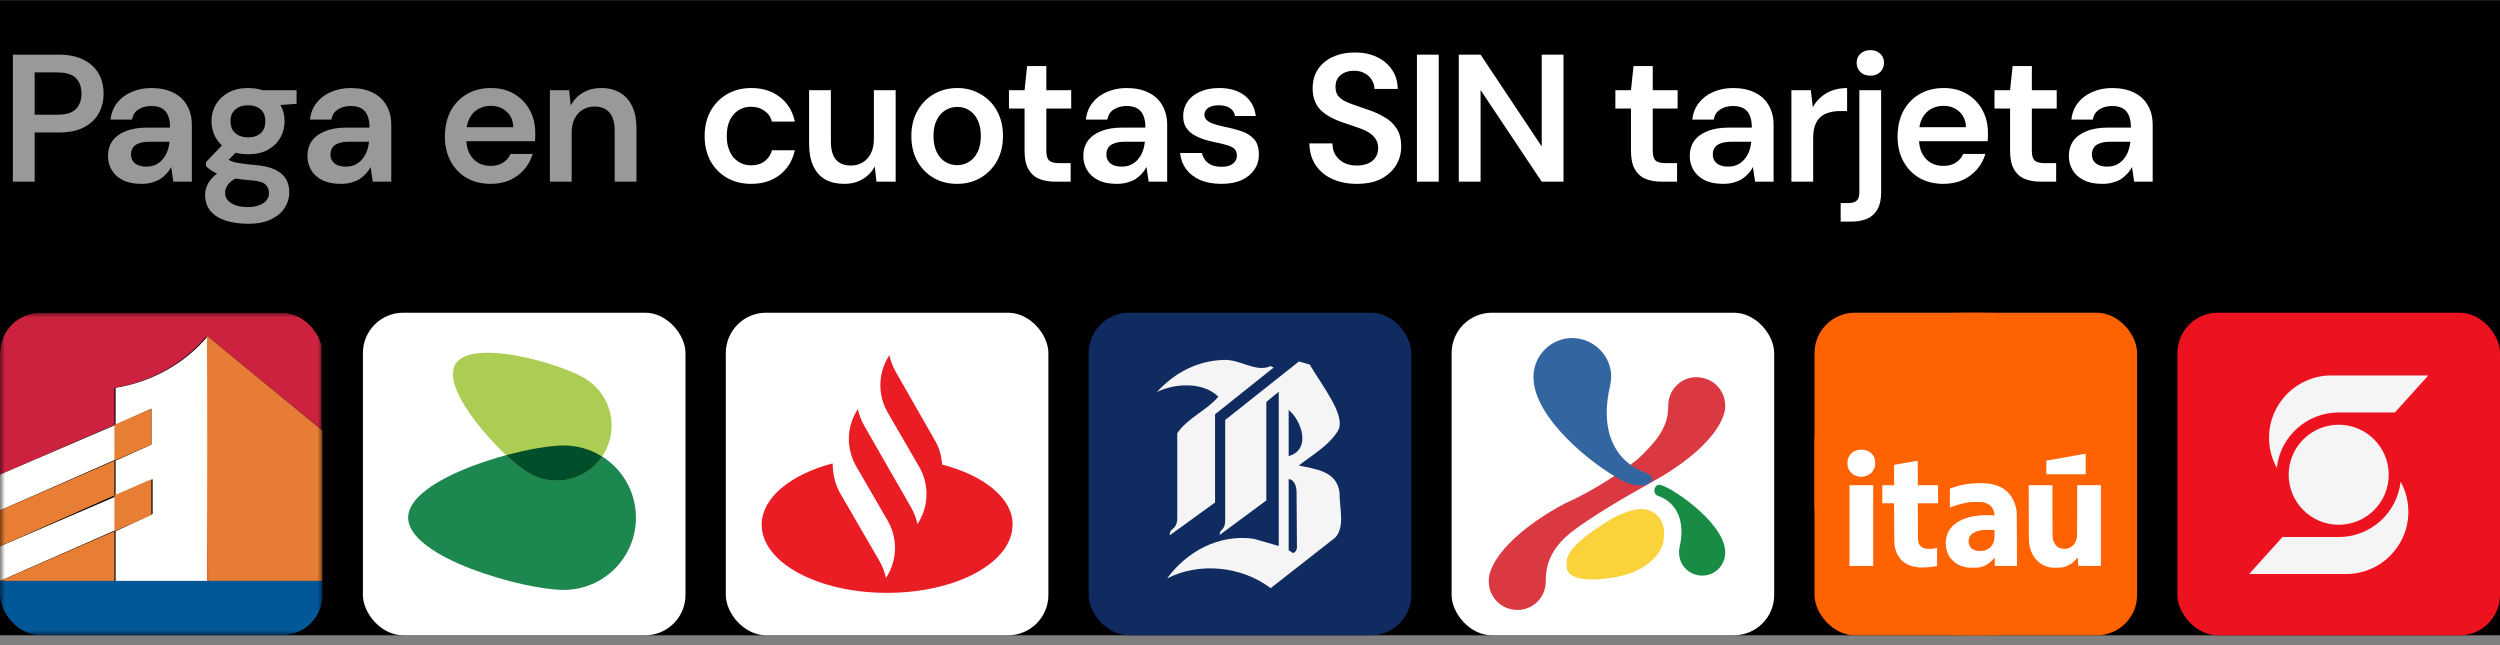
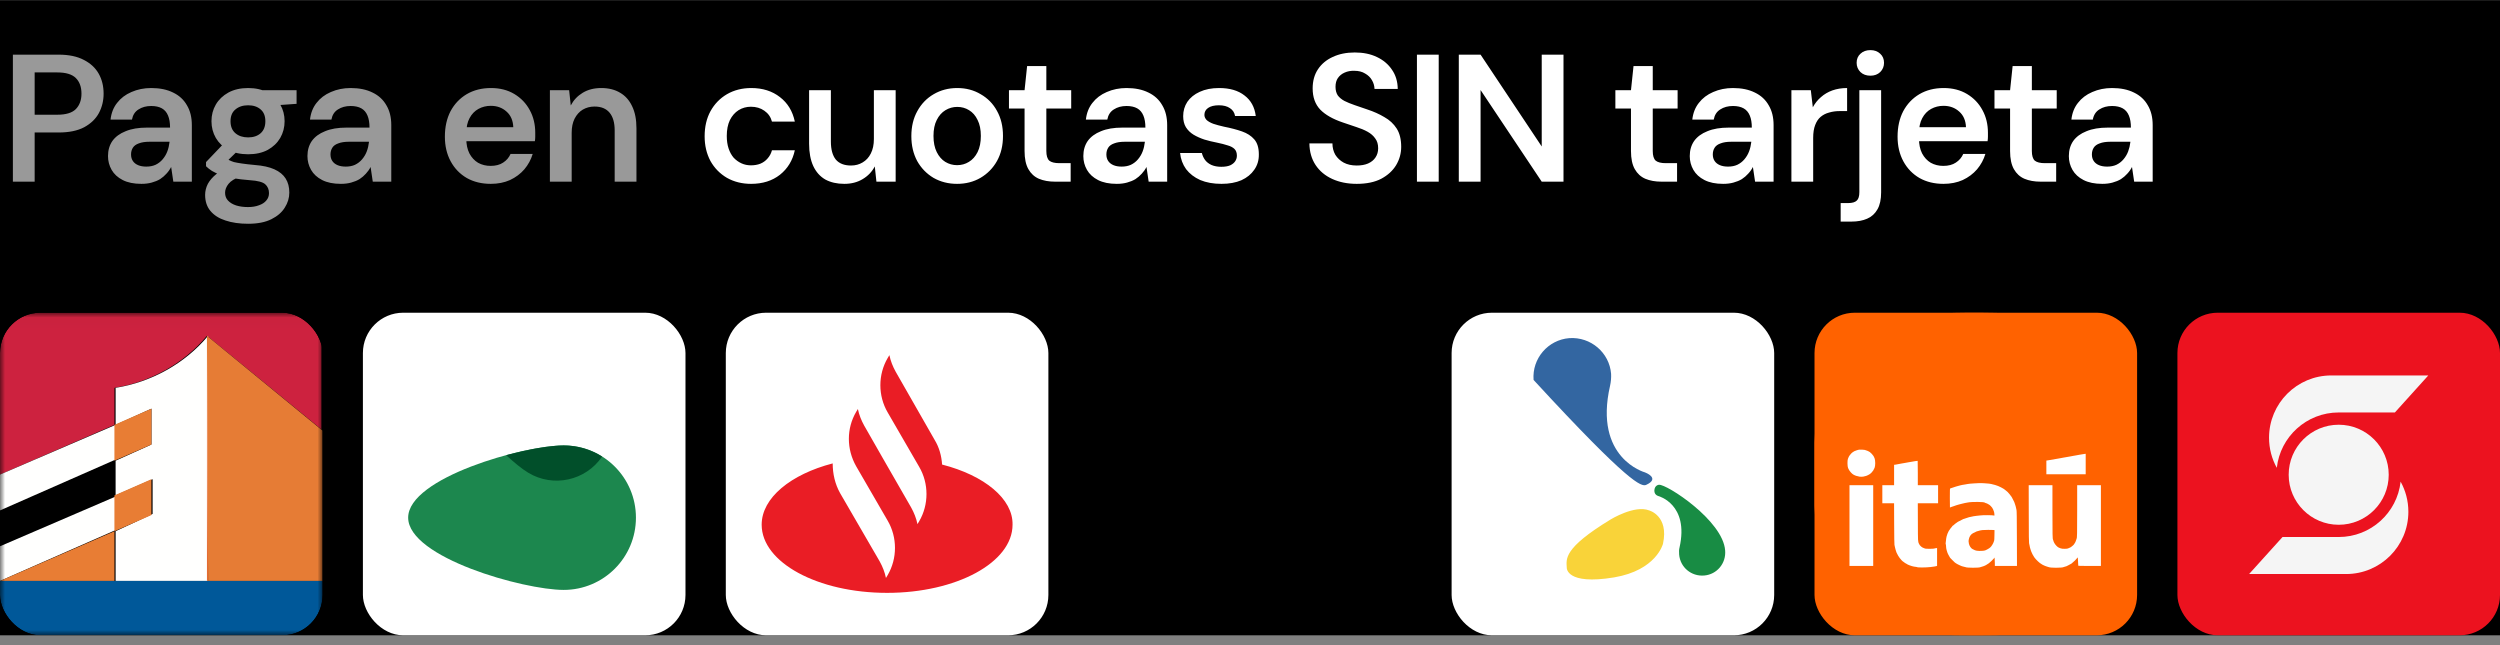
<svg xmlns="http://www.w3.org/2000/svg" width="248" height="64" viewBox="0 0 248 64" fill="none">
  <rect x="0" y="0" width="248" height="64" fill="#808080" stroke="none" />
  <rect width="248" height="63" transform="translate(0 0.021)" fill="black" />
  <path opacity="0.6" d="M1.278 18.021V5.421H5.814C6.822 5.421 7.656 5.595 8.316 5.943C8.976 6.279 9.468 6.735 9.792 7.311C10.116 7.887 10.278 8.547 10.278 9.291C10.278 9.987 10.122 10.63 9.81 11.217C9.498 11.793 9.012 12.261 8.352 12.621C7.692 12.97 6.846 13.143 5.814 13.143H3.438V18.021H1.278ZM3.438 11.38H5.688C6.54 11.38 7.152 11.194 7.524 10.822C7.896 10.438 8.082 9.927 8.082 9.291C8.082 8.631 7.896 8.115 7.524 7.743C7.152 7.371 6.54 7.185 5.688 7.185H3.438V11.38ZM14.026 18.238C13.282 18.238 12.664 18.111 12.172 17.86C11.68 17.608 11.314 17.271 11.074 16.852C10.834 16.431 10.714 15.976 10.714 15.483C10.714 14.908 10.858 14.409 11.146 13.989C11.446 13.569 11.884 13.245 12.46 13.018C13.036 12.777 13.744 12.658 14.584 12.658H16.87C16.87 12.178 16.804 11.781 16.672 11.47C16.54 11.146 16.336 10.905 16.06 10.749C15.784 10.594 15.43 10.515 14.998 10.515C14.506 10.515 14.086 10.63 13.738 10.857C13.39 11.073 13.174 11.409 13.09 11.866H10.966C11.038 11.217 11.254 10.665 11.614 10.21C11.974 9.741 12.448 9.381 13.036 9.129C13.636 8.865 14.29 8.733 14.998 8.733C15.85 8.733 16.576 8.883 17.176 9.183C17.776 9.471 18.232 9.891 18.544 10.444C18.868 10.983 19.03 11.637 19.03 12.405V18.021H17.194L16.978 16.564C16.858 16.803 16.702 17.026 16.51 17.23C16.33 17.433 16.12 17.613 15.88 17.77C15.64 17.913 15.364 18.027 15.052 18.111C14.752 18.195 14.41 18.238 14.026 18.238ZM14.512 16.527C14.86 16.527 15.166 16.468 15.43 16.348C15.706 16.215 15.94 16.035 16.132 15.807C16.336 15.568 16.492 15.303 16.6 15.015C16.708 14.727 16.78 14.421 16.816 14.098V14.062H14.818C14.398 14.062 14.05 14.116 13.774 14.223C13.498 14.319 13.3 14.463 13.18 14.655C13.06 14.848 13 15.069 13 15.322C13 15.573 13.06 15.79 13.18 15.97C13.3 16.149 13.474 16.288 13.702 16.384C13.93 16.48 14.2 16.527 14.512 16.527ZM24.614 22.198C23.762 22.198 23.012 22.09 22.364 21.873C21.728 21.669 21.23 21.352 20.87 20.919C20.522 20.5 20.348 19.971 20.348 19.335C20.348 18.963 20.438 18.598 20.618 18.238C20.81 17.89 21.092 17.566 21.464 17.265C21.848 16.953 22.334 16.683 22.922 16.456L23.876 17.5C23.3 17.703 22.898 17.95 22.67 18.238C22.442 18.526 22.328 18.82 22.328 19.119C22.328 19.431 22.424 19.689 22.616 19.893C22.82 20.11 23.09 20.271 23.426 20.38C23.774 20.488 24.164 20.541 24.596 20.541C25.016 20.541 25.382 20.482 25.694 20.361C26.006 20.253 26.246 20.098 26.414 19.893C26.594 19.689 26.684 19.444 26.684 19.155C26.684 18.796 26.558 18.502 26.306 18.273C26.054 18.058 25.556 17.925 24.812 17.878C24.176 17.829 23.618 17.764 23.138 17.68C22.658 17.584 22.244 17.476 21.896 17.355C21.56 17.235 21.272 17.104 21.032 16.959C20.792 16.803 20.594 16.648 20.438 16.491V16.078L22.328 14.098L23.93 14.62L21.806 16.689L22.364 15.646C22.484 15.729 22.604 15.807 22.724 15.88C22.856 15.951 23.018 16.017 23.21 16.078C23.414 16.125 23.678 16.174 24.002 16.221C24.326 16.27 24.746 16.317 25.262 16.366C26.066 16.425 26.72 16.57 27.224 16.797C27.728 17.026 28.1 17.331 28.34 17.715C28.58 18.099 28.7 18.561 28.7 19.102C28.7 19.63 28.55 20.128 28.25 20.596C27.962 21.064 27.518 21.448 26.918 21.747C26.318 22.047 25.55 22.198 24.614 22.198ZM24.614 15.303C23.858 15.303 23.204 15.159 22.652 14.871C22.112 14.572 21.698 14.175 21.41 13.684C21.122 13.18 20.978 12.627 20.978 12.027C20.978 11.415 21.122 10.864 21.41 10.371C21.698 9.879 22.112 9.483 22.652 9.183C23.204 8.883 23.858 8.733 24.614 8.733C25.37 8.733 26.018 8.883 26.558 9.183C27.098 9.483 27.512 9.879 27.8 10.371C28.088 10.864 28.232 11.415 28.232 12.027C28.232 12.627 28.088 13.18 27.8 13.684C27.512 14.175 27.098 14.572 26.558 14.871C26.018 15.159 25.37 15.303 24.614 15.303ZM24.614 13.63C25.13 13.63 25.544 13.492 25.856 13.216C26.168 12.94 26.324 12.543 26.324 12.027C26.324 11.511 26.168 11.121 25.856 10.857C25.544 10.582 25.13 10.444 24.614 10.444C24.098 10.444 23.678 10.582 23.354 10.857C23.03 11.121 22.868 11.511 22.868 12.027C22.868 12.543 23.03 12.94 23.354 13.216C23.678 13.492 24.098 13.63 24.614 13.63ZM26.108 10.534L25.694 8.949H29.42V10.3L26.108 10.534ZM33.811 18.238C33.067 18.238 32.449 18.111 31.957 17.86C31.465 17.608 31.099 17.271 30.859 16.852C30.619 16.431 30.499 15.976 30.499 15.483C30.499 14.908 30.643 14.409 30.931 13.989C31.231 13.569 31.669 13.245 32.245 13.018C32.821 12.777 33.529 12.658 34.369 12.658H36.655C36.655 12.178 36.589 11.781 36.457 11.47C36.325 11.146 36.121 10.905 35.845 10.749C35.569 10.594 35.215 10.515 34.783 10.515C34.291 10.515 33.871 10.63 33.523 10.857C33.175 11.073 32.959 11.409 32.875 11.866H30.751C30.823 11.217 31.039 10.665 31.399 10.21C31.759 9.741 32.233 9.381 32.821 9.129C33.421 8.865 34.075 8.733 34.783 8.733C35.635 8.733 36.361 8.883 36.961 9.183C37.561 9.471 38.017 9.891 38.329 10.444C38.653 10.983 38.815 11.637 38.815 12.405V18.021H36.979L36.763 16.564C36.643 16.803 36.487 17.026 36.295 17.23C36.115 17.433 35.905 17.613 35.665 17.77C35.425 17.913 35.149 18.027 34.837 18.111C34.537 18.195 34.195 18.238 33.811 18.238ZM34.297 16.527C34.645 16.527 34.951 16.468 35.215 16.348C35.491 16.215 35.725 16.035 35.917 15.807C36.121 15.568 36.277 15.303 36.385 15.015C36.493 14.727 36.565 14.421 36.601 14.098V14.062H34.603C34.183 14.062 33.835 14.116 33.559 14.223C33.283 14.319 33.085 14.463 32.965 14.655C32.845 14.848 32.785 15.069 32.785 15.322C32.785 15.573 32.845 15.79 32.965 15.97C33.085 16.149 33.259 16.288 33.487 16.384C33.715 16.48 33.985 16.527 34.297 16.527ZM48.686 18.238C47.786 18.238 46.994 18.046 46.31 17.662C45.626 17.265 45.092 16.713 44.708 16.006C44.324 15.297 44.132 14.482 44.132 13.557C44.132 12.598 44.318 11.758 44.69 11.037C45.074 10.318 45.608 9.753 46.292 9.345C46.988 8.937 47.792 8.733 48.704 8.733C49.592 8.733 50.366 8.931 51.026 9.327C51.686 9.723 52.196 10.258 52.556 10.93C52.916 11.589 53.096 12.334 53.096 13.162C53.096 13.281 53.096 13.414 53.096 13.557C53.096 13.701 53.084 13.851 53.06 14.008H45.68V12.621H50.918C50.894 11.961 50.672 11.445 50.252 11.073C49.832 10.69 49.31 10.498 48.686 10.498C48.242 10.498 47.834 10.6 47.462 10.803C47.09 11.008 46.796 11.313 46.58 11.722C46.364 12.117 46.256 12.621 46.256 13.233V13.755C46.256 14.319 46.358 14.806 46.562 15.213C46.778 15.621 47.066 15.934 47.426 16.149C47.798 16.354 48.212 16.456 48.668 16.456C49.172 16.456 49.586 16.348 49.91 16.131C50.246 15.915 50.492 15.627 50.648 15.268H52.844C52.676 15.832 52.4 16.341 52.016 16.797C51.632 17.241 51.158 17.596 50.594 17.86C50.03 18.111 49.394 18.238 48.686 18.238ZM54.55 18.021V8.949H56.458L56.62 10.461C56.896 9.933 57.292 9.513 57.808 9.201C58.324 8.889 58.936 8.733 59.644 8.733C60.376 8.733 61 8.889 61.516 9.201C62.032 9.501 62.428 9.945 62.704 10.534C62.992 11.121 63.136 11.854 63.136 12.729V18.021H60.976V12.928C60.976 12.171 60.808 11.589 60.472 11.181C60.136 10.774 59.638 10.569 58.978 10.569C58.546 10.569 58.156 10.671 57.808 10.876C57.472 11.079 57.202 11.38 56.998 11.775C56.806 12.159 56.71 12.627 56.71 13.18V18.021H54.55Z" fill="white" />
  <path d="M74.508 18.238C73.62 18.238 72.822 18.04 72.114 17.643C71.418 17.235 70.872 16.677 70.476 15.97C70.092 15.249 69.9 14.434 69.9 13.521C69.9 12.573 70.092 11.745 70.476 11.037C70.872 10.318 71.418 9.753 72.114 9.345C72.822 8.937 73.626 8.733 74.526 8.733C75.654 8.733 76.602 9.033 77.37 9.633C78.138 10.222 78.63 11.031 78.846 12.063H76.578C76.458 11.607 76.206 11.248 75.822 10.983C75.45 10.72 75.006 10.588 74.49 10.588C74.046 10.588 73.638 10.701 73.266 10.93C72.906 11.158 72.618 11.488 72.402 11.919C72.198 12.351 72.096 12.873 72.096 13.486C72.096 13.954 72.156 14.367 72.276 14.727C72.396 15.088 72.564 15.393 72.78 15.646C73.008 15.886 73.266 16.072 73.554 16.203C73.842 16.335 74.154 16.401 74.49 16.401C74.838 16.401 75.15 16.348 75.426 16.239C75.714 16.119 75.954 15.945 76.146 15.717C76.35 15.489 76.494 15.22 76.578 14.908H78.846C78.63 15.915 78.138 16.726 77.37 17.337C76.602 17.938 75.648 18.238 74.508 18.238ZM83.755 18.238C83.023 18.238 82.393 18.093 81.865 17.805C81.349 17.506 80.953 17.061 80.677 16.474C80.401 15.873 80.263 15.136 80.263 14.259V8.949H82.423V14.043C82.423 14.823 82.585 15.418 82.909 15.825C83.245 16.221 83.749 16.419 84.421 16.419C84.853 16.419 85.237 16.317 85.573 16.113C85.921 15.909 86.191 15.616 86.383 15.232C86.587 14.835 86.689 14.355 86.689 13.791V8.949H88.849V18.021H86.941L86.779 16.509C86.503 17.038 86.101 17.457 85.573 17.77C85.057 18.081 84.451 18.238 83.755 18.238ZM94.942 18.238C94.078 18.238 93.298 18.04 92.602 17.643C91.918 17.235 91.378 16.677 90.982 15.97C90.598 15.249 90.406 14.428 90.406 13.504C90.406 12.556 90.604 11.727 91 11.02C91.396 10.3 91.936 9.741 92.62 9.345C93.316 8.937 94.096 8.733 94.96 8.733C95.824 8.733 96.598 8.937 97.282 9.345C97.978 9.741 98.518 10.293 98.902 11.002C99.298 11.71 99.496 12.537 99.496 13.486C99.496 14.434 99.298 15.261 98.902 15.97C98.506 16.677 97.96 17.235 97.264 17.643C96.58 18.04 95.806 18.238 94.942 18.238ZM94.942 16.384C95.374 16.384 95.764 16.276 96.112 16.059C96.472 15.844 96.76 15.52 96.976 15.088C97.192 14.655 97.3 14.121 97.3 13.486C97.3 12.85 97.192 12.322 96.976 11.902C96.772 11.47 96.49 11.146 96.13 10.93C95.782 10.713 95.392 10.605 94.96 10.605C94.54 10.605 94.15 10.713 93.79 10.93C93.43 11.146 93.142 11.47 92.926 11.902C92.71 12.322 92.602 12.85 92.602 13.486C92.602 14.121 92.71 14.655 92.926 15.088C93.142 15.52 93.424 15.844 93.772 16.059C94.132 16.276 94.522 16.384 94.942 16.384ZM104.661 18.021C104.049 18.021 103.515 17.925 103.059 17.733C102.615 17.541 102.267 17.224 102.015 16.779C101.763 16.335 101.637 15.736 101.637 14.979V10.768H100.089V8.949H101.637L101.889 6.555H103.797V8.949H106.263V10.768H103.797V14.979C103.797 15.435 103.893 15.754 104.085 15.934C104.289 16.102 104.625 16.186 105.093 16.186H106.209V18.021H104.661ZM110.779 18.238C110.035 18.238 109.417 18.111 108.925 17.86C108.433 17.608 108.067 17.271 107.827 16.852C107.587 16.431 107.467 15.976 107.467 15.483C107.467 14.908 107.611 14.409 107.899 13.989C108.199 13.569 108.637 13.245 109.213 13.018C109.789 12.777 110.497 12.658 111.337 12.658H113.623C113.623 12.178 113.557 11.781 113.425 11.47C113.293 11.146 113.089 10.905 112.813 10.749C112.537 10.594 112.183 10.515 111.751 10.515C111.259 10.515 110.839 10.63 110.491 10.857C110.143 11.073 109.927 11.409 109.843 11.866H107.719C107.791 11.217 108.007 10.665 108.367 10.21C108.727 9.741 109.201 9.381 109.789 9.129C110.389 8.865 111.043 8.733 111.751 8.733C112.603 8.733 113.329 8.883 113.929 9.183C114.529 9.471 114.985 9.891 115.297 10.444C115.621 10.983 115.783 11.637 115.783 12.405V18.021H113.947L113.731 16.564C113.611 16.803 113.455 17.026 113.263 17.23C113.083 17.433 112.873 17.613 112.633 17.77C112.393 17.913 112.117 18.027 111.805 18.111C111.505 18.195 111.163 18.238 110.779 18.238ZM111.265 16.527C111.613 16.527 111.919 16.468 112.183 16.348C112.459 16.215 112.693 16.035 112.885 15.807C113.089 15.568 113.245 15.303 113.353 15.015C113.461 14.727 113.533 14.421 113.569 14.098V14.062H111.571C111.151 14.062 110.803 14.116 110.527 14.223C110.251 14.319 110.053 14.463 109.933 14.655C109.813 14.848 109.753 15.069 109.753 15.322C109.753 15.573 109.813 15.79 109.933 15.97C110.053 16.149 110.227 16.288 110.455 16.384C110.683 16.48 110.953 16.527 111.265 16.527ZM121.169 18.238C120.365 18.238 119.663 18.111 119.063 17.86C118.475 17.596 118.007 17.235 117.659 16.779C117.323 16.311 117.125 15.777 117.065 15.178H119.225C119.285 15.43 119.393 15.664 119.549 15.88C119.705 16.084 119.915 16.245 120.179 16.366C120.455 16.485 120.779 16.546 121.151 16.546C121.511 16.546 121.805 16.497 122.033 16.401C122.261 16.294 122.429 16.155 122.537 15.988C122.645 15.819 122.699 15.639 122.699 15.447C122.699 15.159 122.621 14.938 122.465 14.781C122.309 14.626 122.081 14.505 121.781 14.421C121.493 14.325 121.145 14.236 120.737 14.152C120.305 14.068 119.885 13.966 119.477 13.845C119.081 13.713 118.721 13.552 118.397 13.36C118.085 13.168 117.833 12.921 117.641 12.621C117.461 12.322 117.371 11.956 117.371 11.524C117.371 10.995 117.509 10.521 117.785 10.101C118.073 9.681 118.481 9.351 119.009 9.111C119.549 8.859 120.191 8.733 120.935 8.733C121.991 8.733 122.831 8.979 123.455 9.471C124.091 9.951 124.463 10.63 124.571 11.505H122.519C122.459 11.169 122.291 10.912 122.015 10.732C121.739 10.54 121.373 10.444 120.917 10.444C120.449 10.444 120.089 10.534 119.837 10.713C119.597 10.882 119.477 11.11 119.477 11.398C119.477 11.578 119.549 11.745 119.693 11.902C119.849 12.046 120.071 12.171 120.359 12.28C120.647 12.376 121.001 12.472 121.421 12.568C122.093 12.7 122.687 12.855 123.203 13.036C123.719 13.216 124.127 13.479 124.427 13.828C124.727 14.175 124.877 14.668 124.877 15.303C124.889 15.88 124.739 16.39 124.427 16.834C124.127 17.277 123.701 17.625 123.149 17.878C122.597 18.117 121.937 18.238 121.169 18.238ZM134.589 18.238C133.677 18.238 132.867 18.076 132.159 17.752C131.451 17.427 130.899 16.965 130.503 16.366C130.107 15.765 129.903 15.052 129.891 14.223H132.177C132.177 14.643 132.273 15.021 132.465 15.357C132.669 15.681 132.945 15.94 133.293 16.131C133.653 16.323 134.085 16.419 134.589 16.419C135.021 16.419 135.393 16.354 135.705 16.221C136.029 16.078 136.275 15.88 136.443 15.627C136.623 15.364 136.713 15.057 136.713 14.71C136.713 14.313 136.617 13.989 136.425 13.738C136.245 13.473 135.993 13.252 135.669 13.072C135.345 12.892 134.973 12.736 134.553 12.604C134.133 12.46 133.689 12.309 133.221 12.153C132.225 11.818 131.475 11.392 130.971 10.876C130.467 10.348 130.215 9.645 130.215 8.769C130.215 8.037 130.389 7.407 130.737 6.879C131.085 6.351 131.571 5.943 132.195 5.655C132.831 5.355 133.563 5.205 134.391 5.205C135.231 5.205 135.963 5.355 136.587 5.655C137.223 5.955 137.721 6.375 138.081 6.915C138.453 7.443 138.645 8.079 138.657 8.823H136.353C136.341 8.511 136.257 8.223 136.101 7.959C135.945 7.683 135.717 7.461 135.417 7.293C135.129 7.113 134.775 7.023 134.355 7.023C133.995 7.011 133.671 7.071 133.383 7.203C133.107 7.323 132.885 7.503 132.717 7.743C132.561 7.971 132.483 8.259 132.483 8.607C132.483 8.943 132.555 9.225 132.699 9.453C132.855 9.669 133.077 9.855 133.365 10.011C133.653 10.155 133.989 10.293 134.373 10.425C134.757 10.557 135.177 10.701 135.633 10.857C136.257 11.062 136.821 11.313 137.325 11.614C137.841 11.902 138.249 12.28 138.549 12.748C138.849 13.216 138.999 13.822 138.999 14.566C138.999 15.213 138.831 15.819 138.495 16.384C138.159 16.936 137.667 17.386 137.019 17.733C136.371 18.07 135.561 18.238 134.589 18.238ZM140.56 18.021V5.421H142.72V18.021H140.56ZM144.713 18.021V5.421H146.873L152.939 14.53V5.421H155.099V18.021H152.939L146.873 8.931V18.021H144.713ZM164.817 18.021C164.205 18.021 163.671 17.925 163.215 17.733C162.771 17.541 162.423 17.224 162.171 16.779C161.919 16.335 161.793 15.736 161.793 14.979V10.768H160.245V8.949H161.793L162.045 6.555H163.953V8.949H166.419V10.768H163.953V14.979C163.953 15.435 164.049 15.754 164.241 15.934C164.445 16.102 164.781 16.186 165.249 16.186H166.365V18.021H164.817ZM170.936 18.238C170.192 18.238 169.574 18.111 169.082 17.86C168.59 17.608 168.224 17.271 167.984 16.852C167.744 16.431 167.624 15.976 167.624 15.483C167.624 14.908 167.768 14.409 168.056 13.989C168.356 13.569 168.794 13.245 169.37 13.018C169.946 12.777 170.654 12.658 171.494 12.658H173.78C173.78 12.178 173.714 11.781 173.582 11.47C173.45 11.146 173.246 10.905 172.97 10.749C172.694 10.594 172.34 10.515 171.908 10.515C171.416 10.515 170.996 10.63 170.648 10.857C170.3 11.073 170.084 11.409 170 11.866H167.876C167.948 11.217 168.164 10.665 168.524 10.21C168.884 9.741 169.358 9.381 169.946 9.129C170.546 8.865 171.2 8.733 171.908 8.733C172.76 8.733 173.486 8.883 174.086 9.183C174.686 9.471 175.142 9.891 175.454 10.444C175.778 10.983 175.94 11.637 175.94 12.405V18.021H174.104L173.888 16.564C173.768 16.803 173.612 17.026 173.42 17.23C173.24 17.433 173.03 17.613 172.79 17.77C172.55 17.913 172.274 18.027 171.962 18.111C171.662 18.195 171.32 18.238 170.936 18.238ZM171.422 16.527C171.77 16.527 172.076 16.468 172.34 16.348C172.616 16.215 172.85 16.035 173.042 15.807C173.246 15.568 173.402 15.303 173.51 15.015C173.618 14.727 173.69 14.421 173.726 14.098V14.062H171.728C171.308 14.062 170.96 14.116 170.684 14.223C170.408 14.319 170.21 14.463 170.09 14.655C169.97 14.848 169.91 15.069 169.91 15.322C169.91 15.573 169.97 15.79 170.09 15.97C170.21 16.149 170.384 16.288 170.612 16.384C170.84 16.48 171.11 16.527 171.422 16.527ZM177.707 18.021V8.949H179.633L179.831 10.642C180.047 10.245 180.317 9.909 180.641 9.633C180.965 9.345 181.343 9.123 181.775 8.967C182.219 8.811 182.705 8.733 183.233 8.733V11.02H182.477C182.117 11.02 181.775 11.068 181.451 11.164C181.127 11.248 180.845 11.392 180.605 11.595C180.377 11.787 180.197 12.057 180.065 12.405C179.933 12.742 179.867 13.168 179.867 13.684V18.021H177.707ZM182.594 21.982V20.145H183.332C183.74 20.145 184.028 20.061 184.196 19.893C184.364 19.738 184.448 19.462 184.448 19.066V8.949H186.608V19.084C186.608 19.779 186.488 20.337 186.248 20.758C186.008 21.189 185.666 21.502 185.222 21.694C184.79 21.886 184.268 21.982 183.656 21.982H182.594ZM185.546 7.509C185.138 7.509 184.808 7.389 184.556 7.149C184.304 6.897 184.178 6.591 184.178 6.231C184.178 5.859 184.304 5.559 184.556 5.331C184.808 5.091 185.138 4.971 185.546 4.971C185.942 4.971 186.266 5.091 186.518 5.331C186.77 5.559 186.896 5.859 186.896 6.231C186.896 6.591 186.77 6.897 186.518 7.149C186.266 7.389 185.942 7.509 185.546 7.509ZM192.793 18.238C191.893 18.238 191.101 18.046 190.417 17.662C189.733 17.265 189.199 16.713 188.815 16.006C188.431 15.297 188.239 14.482 188.239 13.557C188.239 12.598 188.425 11.758 188.797 11.037C189.181 10.318 189.715 9.753 190.399 9.345C191.095 8.937 191.899 8.733 192.811 8.733C193.699 8.733 194.473 8.931 195.133 9.327C195.793 9.723 196.303 10.258 196.663 10.93C197.023 11.589 197.203 12.334 197.203 13.162C197.203 13.281 197.203 13.414 197.203 13.557C197.203 13.701 197.191 13.851 197.167 14.008H189.787V12.621H195.025C195.001 11.961 194.779 11.445 194.359 11.073C193.939 10.69 193.417 10.498 192.793 10.498C192.349 10.498 191.941 10.6 191.569 10.803C191.197 11.008 190.903 11.313 190.687 11.722C190.471 12.117 190.363 12.621 190.363 13.233V13.755C190.363 14.319 190.465 14.806 190.669 15.213C190.885 15.621 191.173 15.934 191.533 16.149C191.905 16.354 192.319 16.456 192.775 16.456C193.279 16.456 193.693 16.348 194.017 16.131C194.353 15.915 194.599 15.627 194.755 15.268H196.951C196.783 15.832 196.507 16.341 196.123 16.797C195.739 17.241 195.265 17.596 194.701 17.86C194.137 18.111 193.501 18.238 192.793 18.238ZM202.424 18.021C201.812 18.021 201.278 17.925 200.822 17.733C200.378 17.541 200.03 17.224 199.778 16.779C199.526 16.335 199.4 15.736 199.4 14.979V10.768H197.852V8.949H199.4L199.652 6.555H201.56V8.949H204.026V10.768H201.56V14.979C201.56 15.435 201.656 15.754 201.848 15.934C202.052 16.102 202.388 16.186 202.856 16.186H203.972V18.021H202.424ZM208.542 18.238C207.798 18.238 207.18 18.111 206.688 17.86C206.196 17.608 205.83 17.271 205.59 16.852C205.35 16.431 205.23 15.976 205.23 15.483C205.23 14.908 205.374 14.409 205.662 13.989C205.962 13.569 206.4 13.245 206.976 13.018C207.552 12.777 208.26 12.658 209.1 12.658H211.386C211.386 12.178 211.32 11.781 211.188 11.47C211.056 11.146 210.852 10.905 210.576 10.749C210.3 10.594 209.946 10.515 209.514 10.515C209.022 10.515 208.602 10.63 208.254 10.857C207.906 11.073 207.69 11.409 207.606 11.866H205.482C205.554 11.217 205.77 10.665 206.13 10.21C206.49 9.741 206.964 9.381 207.552 9.129C208.152 8.865 208.806 8.733 209.514 8.733C210.366 8.733 211.092 8.883 211.692 9.183C212.292 9.471 212.748 9.891 213.06 10.444C213.384 10.983 213.546 11.637 213.546 12.405V18.021H211.71L211.494 16.564C211.374 16.803 211.218 17.026 211.026 17.23C210.846 17.433 210.636 17.613 210.396 17.77C210.156 17.913 209.88 18.027 209.568 18.111C209.268 18.195 208.926 18.238 208.542 18.238ZM209.028 16.527C209.376 16.527 209.682 16.468 209.946 16.348C210.222 16.215 210.456 16.035 210.648 15.807C210.852 15.568 211.008 15.303 211.116 15.015C211.224 14.727 211.296 14.421 211.332 14.098V14.062H209.334C208.914 14.062 208.566 14.116 208.29 14.223C208.014 14.319 207.816 14.463 207.696 14.655C207.576 14.848 207.516 15.069 207.516 15.322C207.516 15.573 207.576 15.79 207.696 15.97C207.816 16.149 207.99 16.288 208.218 16.384C208.446 16.48 208.716 16.527 209.028 16.527Z" fill="white" />
  <g clip-path="url(#clip0_751_29242)">
    <mask id="mask0_751_29242" style="mask-type:alpha" maskUnits="userSpaceOnUse" x="0" y="31" width="32" height="33">
      <rect y="31.021" width="32" height="32" fill="#C4C4C4" />
    </mask>
    <g mask="url(#mask0_751_29242)">
      <path fill-rule="evenodd" clip-rule="evenodd" d="M-0.002 47.079L11.354 42.145V38.475C14.911 37.903 18.237 36.067 20.53 33.313L31.886 42.604V31.02H-0.002V47.079Z" fill="#CD223F" />
      <path fill-rule="evenodd" clip-rule="evenodd" d="M11.469 57.63H20.645V33.312C18.351 36.067 15.024 37.903 11.469 38.475V42.145L-0.002 47.079V50.634L11.469 45.587V42.145L15.024 40.539V44.096L11.469 45.702V49.141L15.139 47.536V50.977L11.469 52.698V49.257L-0.002 54.191V57.63L11.469 52.583V57.63Z" fill="#FFFFFE" />
-       <path fill-rule="evenodd" clip-rule="evenodd" d="M11.354 49.143V45.703L-0.002 50.635V54.192L11.354 49.143Z" fill="#E87D34" />
      <path fill-rule="evenodd" clip-rule="evenodd" d="M11.354 52.697L-0.002 57.629H11.354V52.697Z" fill="#E87D34" />
      <path fill-rule="evenodd" clip-rule="evenodd" d="M11.35 45.701L15.02 44.096V40.539L11.35 42.145V45.701Z" fill="#E87D34" />
      <path fill-rule="evenodd" clip-rule="evenodd" d="M11.35 49.143V52.7L15.02 51.094V47.537L11.35 49.143Z" fill="#E87D34" />
      <path fill-rule="evenodd" clip-rule="evenodd" d="M20.645 57.63H32.001V42.719L20.529 33.312L20.645 57.63Z" fill="#E67C35" />
      <path fill-rule="evenodd" clip-rule="evenodd" d="M20.529 57.63H20.645L20.529 33.312V57.63Z" fill="#E46B32" />
      <path fill-rule="evenodd" clip-rule="evenodd" d="M20.645 57.631H-0.002V63.022H32.002V57.631H20.645Z" fill="#005899" />
    </g>
  </g>
  <rect x="36" y="31.021" width="32" height="32" rx="4" fill="white" />
  <path fill-rule="evenodd" clip-rule="evenodd" d="M55.918 58.519C51.957 58.519 40.49 55.313 40.49 51.349C40.49 47.396 51.957 44.185 55.918 44.185C59.877 44.185 63.085 47.396 63.085 51.349C63.085 55.313 59.877 58.519 55.918 58.519Z" fill="#1C874E" />
-   <path fill-rule="evenodd" clip-rule="evenodd" d="M52.385 46.877C49.807 45.315 43.613 38.692 45.177 36.117C46.74 33.541 55.474 35.982 58.05 37.551C60.624 39.111 61.449 42.47 59.882 45.047C58.318 47.624 54.964 48.446 52.385 46.877Z" fill="#ACCD53" />
  <path d="M55.918 44.191C57.319 44.191 58.626 44.596 59.73 45.291C58.109 47.679 54.884 48.404 52.386 46.885C51.803 46.532 51.037 45.92 50.217 45.155C52.48 44.543 54.609 44.191 55.918 44.191Z" fill="#014F2A" />
  <g clip-path="url(#clip1_751_29242)">
    <rect width="32" height="32" transform="translate(72 31.021)" fill="white" />
    <path d="M93.456 46.084C93.399 45.231 93.171 44.379 92.717 43.64L88.853 36.878C88.569 36.367 88.342 35.799 88.228 35.23L88.058 35.515C87.091 37.162 87.091 39.265 88.058 40.913L91.183 46.311C92.149 47.959 92.149 50.061 91.183 51.709L91.012 51.993C90.899 51.425 90.671 50.856 90.387 50.345L87.546 45.402L85.728 42.22C85.444 41.708 85.216 41.14 85.103 40.572L84.932 40.856C83.966 42.504 83.966 44.549 84.932 46.254L88.058 51.652C89.023 53.3 89.023 55.402 88.058 57.05L87.887 57.334C87.773 56.766 87.546 56.198 87.262 55.686L83.341 48.925C82.83 48.015 82.603 46.993 82.603 45.97C78.455 47.05 75.557 49.379 75.557 52.05C75.557 55.8 81.125 58.812 88.001 58.812C94.876 58.812 100.445 55.8 100.445 52.05C100.502 49.493 97.66 47.163 93.456 46.084Z" fill="#EA1D25" />
  </g>
  <g clip-path="url(#clip2_751_29242)">
    <rect x="108" y="31.021" width="32" height="32" rx="1.674" fill="#0F2B5F" />
    <path fill-rule="evenodd" clip-rule="evenodd" d="M120.858 39.351C119.75 40.69 117.812 41.45 116.785 42.97V51.373C116.785 52.63 115.972 52.343 116.049 53.095L120.534 49.845V41.097L126.345 36.462L126.046 36.316C124.543 36.998 123.013 35.579 121.281 35.708C118.723 35.809 116.464 37.018 114.77 38.886C116.525 38.024 119.326 37.841 120.858 39.351Z" fill="#F5F5F5" />
    <path fill-rule="evenodd" clip-rule="evenodd" d="M127.836 45.243V40.674C129.05 41.625 130.166 44.586 127.836 45.243ZM128.281 54.869L127.836 54.587V47.524C128.329 47.54 128.636 48.191 128.619 48.833C128.619 48.833 128.656 53.811 128.656 54.278C128.656 54.742 128.281 54.869 128.281 54.869ZM128.836 46.185C130.135 45.147 131.775 44.264 132.722 42.741C133.586 41.267 131.164 38.295 129.925 36.164L128.854 35.857L121.541 41.659V51.544C121.541 52.743 120.965 52.401 120.995 53.065L125.62 49.643V39.873L126.851 38.86V54.16L124.366 53.446C120.915 52.971 117.739 54.696 115.775 57.381C118.953 55.745 123.141 56.151 126.052 58.343L132.444 53.339C133.464 52.271 132.855 50.334 132.889 48.964C132.699 46.667 130.341 46.518 128.836 46.185Z" fill="#F5F5F5" />
  </g>
  <g clip-path="url(#clip3_751_29242)">
    <rect x="144" y="31.021" width="32" height="32" fill="white" />
    <path fill-rule="evenodd" clip-rule="evenodd" d="M164.53 49.215C164.53 49.215 167.571 50.027 166.612 54.3C166.551 54.528 166.551 54.758 166.571 55.008C166.675 56.278 167.78 57.196 169.051 57.092C170.322 56.987 171.239 55.883 171.135 54.611C170.926 51.632 165.321 48.006 164.571 48.089C164.571 48.089 164.133 48.11 164.111 48.672C164.111 49.131 164.53 49.215 164.53 49.215Z" fill="#188C44" />
    <path fill-rule="evenodd" clip-rule="evenodd" d="M163.591 50.631C163.591 50.631 165.571 51.152 164.968 53.945C164.968 53.945 164.321 56.57 160.112 57.279C155.339 58.07 155.423 56.32 155.423 56.32C155.382 55.445 155.048 54.403 159.779 51.528C159.779 51.528 162.154 50.069 163.591 50.631Z" fill="#F9D339" />
-     <path fill-rule="evenodd" clip-rule="evenodd" d="M147.691 57.778C147.733 59.131 148.733 60.257 150.066 60.466C150.255 60.486 150.442 60.507 150.629 60.507C151.38 60.486 152.088 60.153 152.587 59.611C153.11 59.048 153.359 58.34 153.338 57.59C153.338 55.547 154.256 54.026 156.11 52.609C157.778 51.38 160.173 49.88 163.529 48.004C167.717 45.774 170.426 43.148 171.03 41.022L171.052 40.961C171.135 40.689 171.156 40.418 171.135 40.147C171.093 38.794 170.093 37.668 168.759 37.459C168.571 37.438 168.384 37.418 168.197 37.418C167.446 37.438 166.738 37.772 166.237 38.314C165.716 38.876 165.466 39.585 165.487 40.334C165.487 42.481 164.196 43.898 162.445 45.566C158.714 48.482 155.277 49.921 155.277 49.921C151.087 52.151 148.379 54.776 147.774 56.902L147.754 56.964C147.712 57.235 147.67 57.505 147.691 57.778Z" fill="#DB3942" />
-     <path fill-rule="evenodd" clip-rule="evenodd" d="M152.131 37.69C152.361 41.481 157.611 45.88 160.863 47.651C161.738 48.129 162.822 48.255 163.28 48.109C164.76 47.441 163.176 46.859 163.176 46.859C163.176 46.859 158.071 45.463 159.717 38.273C159.8 37.898 159.841 37.502 159.821 37.085C159.654 34.981 157.8 33.396 155.674 33.543C153.569 33.709 151.964 35.563 152.131 37.69Z" fill="#3366A1" />
+     <path fill-rule="evenodd" clip-rule="evenodd" d="M152.131 37.69C161.738 48.129 162.822 48.255 163.28 48.109C164.76 47.441 163.176 46.859 163.176 46.859C163.176 46.859 158.071 45.463 159.717 38.273C159.8 37.898 159.841 37.502 159.821 37.085C159.654 34.981 157.8 33.396 155.674 33.543C153.569 33.709 151.964 35.563 152.131 37.69Z" fill="#3366A1" />
  </g>
  <g clip-path="url(#clip4_751_29242)">
    <rect x="180" y="31.021" width="32" height="32" rx="4" fill="#FF6200" />
    <path d="M193.848 31.042C192.927 31.064 192.251 31.096 191.012 31.172C190.439 31.207 189.813 31.257 189.373 31.301C189.262 31.313 189.031 31.335 188.86 31.351C188.142 31.422 187.076 31.556 186.627 31.633C186.532 31.649 186.394 31.671 186.315 31.683C186.239 31.693 186.102 31.717 186.014 31.733C185.925 31.75 185.776 31.778 185.682 31.794C185.35 31.85 184.785 31.965 184.465 32.041C184.376 32.063 184.217 32.102 184.113 32.126C184.008 32.15 183.914 32.172 183.902 32.174C183.312 32.315 182.727 32.599 182.277 32.967C181.838 33.322 181.446 33.898 181.249 34.469C181.217 34.557 181.184 34.648 181.174 34.67C181.14 34.747 180.991 35.39 180.885 35.917C180.869 36.006 180.841 36.136 180.824 36.209C180.808 36.281 180.786 36.408 180.772 36.49C180.76 36.573 180.744 36.673 180.734 36.712C180.704 36.826 180.581 37.611 180.502 38.18C180.426 38.731 180.376 39.131 180.332 39.538C180.309 39.736 180.287 39.932 180.283 39.97C180.277 40.008 180.259 40.203 180.241 40.403C180.225 40.602 180.201 40.845 180.189 40.946C180.146 41.315 180.042 42.927 179.99 44.063C179.949 44.906 179.923 46.71 179.937 47.694C179.952 48.92 179.982 50.017 180.01 50.399C180.02 50.554 180.04 50.88 180.052 51.123C180.064 51.366 180.08 51.678 180.09 51.817C180.137 52.513 180.173 52.969 180.191 53.114C180.201 53.203 180.225 53.438 180.241 53.635C180.257 53.832 180.281 54.067 180.291 54.158C180.303 54.248 180.326 54.444 180.342 54.593C180.392 55.069 180.43 55.381 180.462 55.588C180.478 55.699 180.507 55.888 180.523 56.01C180.581 56.453 180.649 56.883 180.724 57.278C180.74 57.366 180.766 57.515 180.784 57.609C180.818 57.81 180.897 58.211 180.953 58.464C181.146 59.351 181.231 59.617 181.458 60.053C181.52 60.174 181.601 60.315 181.637 60.365C181.671 60.415 181.721 60.488 181.747 60.526C181.862 60.697 182.19 61.031 182.371 61.16C182.401 61.181 182.46 61.224 182.498 61.254C182.538 61.286 182.576 61.31 182.586 61.31C182.594 61.31 182.615 61.324 182.63 61.341C182.709 61.417 183.262 61.681 183.499 61.751C183.544 61.765 183.598 61.783 183.62 61.793C183.673 61.817 183.968 61.892 184.324 61.972C184.479 62.008 184.638 62.046 184.676 62.057C184.769 62.081 185.352 62.197 185.792 62.278C186.046 62.324 186.539 62.403 186.848 62.447C186.965 62.463 187.114 62.485 187.18 62.497C187.424 62.539 188.429 62.656 189.061 62.716C189.288 62.739 189.568 62.765 189.684 62.776C189.873 62.797 190.066 62.813 190.992 62.879C191.13 62.889 191.446 62.907 191.696 62.919C191.945 62.931 192.293 62.95 192.47 62.96C193.902 63.042 197.997 63.042 199.409 62.96C199.586 62.948 199.934 62.931 200.184 62.919C200.612 62.899 200.769 62.889 201.441 62.839C202.301 62.773 203.567 62.65 203.995 62.59C204.118 62.572 204.329 62.543 204.468 62.525C204.981 62.459 205.685 62.352 206.087 62.278C206.527 62.197 207.111 62.081 207.203 62.057C207.241 62.046 207.4 62.008 207.555 61.972C207.903 61.894 208.205 61.817 208.259 61.793C208.326 61.769 208.393 61.746 208.46 61.723C208.625 61.669 209.172 61.409 209.218 61.365C209.233 61.35 209.273 61.321 209.307 61.3C209.464 61.202 209.536 61.145 209.679 61.017C209.84 60.87 210.063 60.629 210.118 60.546C210.136 60.518 210.184 60.45 210.224 60.395C210.266 60.339 210.301 60.289 210.301 60.281C210.301 60.272 210.333 60.216 210.371 60.156C210.409 60.096 210.455 60.007 210.474 59.959C210.494 59.913 210.514 59.862 210.522 59.852C210.56 59.802 210.701 59.401 210.761 59.174C210.856 58.822 211.033 57.992 211.097 57.599C211.113 57.499 211.131 57.404 211.137 57.388C211.156 57.344 211.266 56.654 211.367 55.95C211.389 55.795 211.411 55.64 211.417 55.608C211.433 55.516 211.505 54.898 211.538 54.572C211.554 54.411 211.576 54.226 211.588 54.16C211.6 54.093 211.622 53.877 211.638 53.677C211.654 53.478 211.676 53.233 211.686 53.134C211.698 53.034 211.717 52.804 211.729 52.621C211.741 52.438 211.759 52.213 211.769 52.118C211.781 52.024 211.803 51.676 211.819 51.344C211.837 51.012 211.857 50.604 211.87 50.439C211.96 48.977 211.96 45.139 211.87 43.631C211.859 43.46 211.841 43.124 211.829 42.886C211.817 42.649 211.799 42.335 211.789 42.192C211.777 42.048 211.751 41.692 211.729 41.398C211.706 41.104 211.684 40.829 211.678 40.785C211.672 40.74 211.654 40.545 211.638 40.352C211.622 40.159 211.604 39.978 211.598 39.95C211.592 39.922 211.57 39.736 211.548 39.538C211.495 39.057 211.431 38.526 211.417 38.464C211.411 38.435 211.389 38.275 211.367 38.109C211.268 37.357 211.085 36.309 210.928 35.595C210.906 35.495 210.87 35.332 210.848 35.233C210.791 34.976 210.725 34.716 210.703 34.67C210.693 34.648 210.675 34.594 210.661 34.549C210.616 34.401 210.393 33.904 210.337 33.825C210.329 33.813 210.265 33.719 210.196 33.614C210.053 33.399 209.687 33.017 209.468 32.856C209.034 32.536 208.551 32.319 207.927 32.166C207.82 32.14 207.713 32.113 207.605 32.085C207.531 32.063 207.382 32.031 207.062 31.965C206.972 31.946 206.881 31.926 206.791 31.906C206.403 31.812 205.139 31.607 204.317 31.502C204.152 31.482 203.989 31.46 203.955 31.452C203.894 31.44 203.603 31.41 203.01 31.351C202.844 31.335 202.617 31.311 202.507 31.301C202.396 31.289 202.197 31.271 202.064 31.259C201.931 31.249 201.714 31.231 201.581 31.221C201.131 31.182 199.88 31.11 199.188 31.08C197.85 31.021 195.38 31.003 193.848 31.042ZM184.986 44.632C184.998 44.642 185.056 44.66 185.115 44.675C185.223 44.701 185.376 44.771 185.491 44.847C185.581 44.908 185.794 45.137 185.837 45.218C185.857 45.258 185.879 45.294 185.885 45.3C185.891 45.306 185.909 45.346 185.925 45.391C185.939 45.435 185.957 45.481 185.967 45.491C185.993 45.529 186.024 45.769 186.024 45.946C186.024 46.119 185.997 46.322 185.963 46.396C185.855 46.645 185.802 46.728 185.666 46.873C185.539 47.004 185.487 47.044 185.314 47.128C185.173 47.199 185.072 47.235 184.992 47.243C184.927 47.251 184.871 47.265 184.865 47.273C184.851 47.297 184.415 47.297 184.415 47.273C184.415 47.265 184.364 47.251 184.3 47.243C184.238 47.235 184.159 47.217 184.125 47.203C184.081 47.183 184.037 47.165 183.992 47.148C183.954 47.134 183.918 47.118 183.912 47.112C183.906 47.104 183.875 47.086 183.841 47.07C183.725 47.012 183.483 46.744 183.413 46.597C183.375 46.519 183.339 46.442 183.329 46.426C183.26 46.29 183.248 45.666 183.312 45.521C183.331 45.483 183.357 45.419 183.371 45.38C183.385 45.342 183.401 45.306 183.407 45.3C183.413 45.294 183.437 45.254 183.459 45.21C183.498 45.135 183.737 44.878 183.771 44.878C183.779 44.878 183.797 44.864 183.811 44.846C183.849 44.803 184.044 44.709 184.163 44.679C184.22 44.664 184.282 44.644 184.304 44.634C184.326 44.624 184.38 44.614 184.425 44.608C184.543 44.596 184.96 44.614 184.986 44.632ZM206.901 46.034V47.05H202.999V45.69L203.217 45.656C203.697 45.582 203.997 45.531 204.015 45.519C204.027 45.511 204.126 45.495 204.236 45.481C204.347 45.467 204.448 45.449 204.458 45.441C204.47 45.433 204.564 45.415 204.669 45.401C204.773 45.389 204.91 45.364 204.971 45.348C205.031 45.334 205.158 45.312 205.252 45.3C205.347 45.288 205.441 45.27 205.463 45.262C205.486 45.252 205.586 45.234 205.685 45.219C205.785 45.208 205.898 45.19 205.936 45.177C205.974 45.167 206.119 45.139 206.258 45.117C206.397 45.095 206.578 45.065 206.66 45.051C206.743 45.035 206.831 45.023 206.857 45.02L206.901 45.018V46.034ZM190.247 46.931V48.136H192.259V49.926H190.246L190.253 51.791C190.26 53.8 190.255 53.701 190.364 53.949C190.447 54.14 190.68 54.335 190.881 54.383C190.915 54.391 190.954 54.407 190.97 54.42C191.008 54.45 191.822 54.45 191.859 54.417C191.875 54.406 191.947 54.389 192.023 54.381L192.158 54.367V56.131L192.104 56.155C192.054 56.177 191.822 56.214 191.505 56.252C191.052 56.304 190.227 56.31 190.179 56.26C190.167 56.25 190.135 56.242 190.105 56.242C190.026 56.242 189.7 56.181 189.676 56.163C189.664 56.155 189.61 56.135 189.554 56.123C189.499 56.109 189.445 56.091 189.433 56.083C189.423 56.073 189.377 56.055 189.332 56.041C189.288 56.027 189.248 56.008 189.242 56.002C189.236 55.996 189.2 55.974 189.161 55.952C188.994 55.864 188.944 55.831 188.856 55.757C188.803 55.715 188.755 55.679 188.745 55.679C188.725 55.677 188.572 55.51 188.451 55.357C188.359 55.238 188.222 55.011 188.176 54.894C188.16 54.856 188.142 54.82 188.136 54.814C188.128 54.808 188.107 54.745 188.087 54.673C188.069 54.601 188.045 54.524 188.035 54.502C188.025 54.48 188.001 54.389 187.985 54.301C187.968 54.217 187.95 54.133 187.93 54.049C187.916 53.989 187.906 53.281 187.9 51.941L187.892 49.926H186.728V48.136H187.894V46.108L188.031 46.094C188.105 46.087 188.176 46.072 188.186 46.064C188.198 46.056 188.297 46.038 188.407 46.024C188.518 46.01 188.618 45.99 188.628 45.982C188.64 45.974 188.767 45.952 188.91 45.934C189.055 45.913 189.182 45.891 189.191 45.883C189.204 45.875 189.27 45.861 189.342 45.855C189.437 45.844 189.531 45.828 189.624 45.809C189.839 45.765 190.215 45.706 190.233 45.716C190.241 45.72 190.247 46.268 190.247 46.931ZM196.915 47.945C197.197 47.961 197.515 47.997 197.539 48.015C197.551 48.023 197.599 48.037 197.649 48.043C197.764 48.062 198.044 48.144 198.212 48.212C198.353 48.269 198.667 48.425 198.715 48.466C198.731 48.478 198.767 48.502 198.796 48.514C198.824 48.528 198.913 48.599 198.991 48.667C199.069 48.737 199.142 48.798 199.152 48.802C199.182 48.816 199.54 49.25 199.54 49.274C199.54 49.28 199.558 49.313 199.58 49.343C199.622 49.403 199.801 49.751 199.801 49.773C199.801 49.781 199.818 49.825 199.839 49.872C199.86 49.918 199.884 49.989 199.892 50.027C199.9 50.065 199.914 50.105 199.922 50.117C199.93 50.127 199.948 50.191 199.962 50.258C199.974 50.324 199.991 50.393 199.997 50.409C200.005 50.425 200.023 50.511 200.039 50.6C200.063 50.733 200.069 51.234 200.077 53.45L200.085 56.141H197.891L197.889 55.904C197.887 55.775 197.881 55.588 197.872 55.489L197.86 55.309L197.802 55.389C197.71 55.512 197.406 55.801 197.285 55.882C197.022 56.055 196.951 56.097 196.879 56.121C196.835 56.133 196.776 56.157 196.748 56.173C196.718 56.187 196.644 56.212 196.583 56.224C196.523 56.238 196.463 56.256 196.452 56.264C196.35 56.34 195.083 56.338 194.984 56.262C194.974 56.254 194.902 56.236 194.823 56.222C194.747 56.208 194.656 56.185 194.622 56.169C194.59 56.155 194.503 56.119 194.433 56.091C194.352 56.056 194.273 56.017 194.196 55.974C194.142 55.941 194.088 55.91 194.033 55.88C193.948 55.833 193.92 55.807 193.691 55.578C193.456 55.343 193.425 55.311 193.425 55.288C193.425 55.28 193.399 55.236 193.369 55.19C193.337 55.144 193.291 55.059 193.266 55.005C193.242 54.949 193.21 54.882 193.196 54.854C193.18 54.826 193.158 54.753 193.144 54.693C193.13 54.633 193.112 54.572 193.104 54.562C193.081 54.534 193.043 54.248 193.043 54.124C193.043 54.066 193.033 54.007 193.021 53.995C192.997 53.971 193.003 53.891 193.065 53.406C193.077 53.311 193.096 53.225 193.104 53.215C193.112 53.203 193.13 53.15 193.142 53.096C193.168 52.991 193.222 52.855 193.279 52.752C193.297 52.718 193.321 52.672 193.333 52.647C193.345 52.621 193.361 52.601 193.371 52.601C193.379 52.601 193.385 52.589 193.385 52.575C193.385 52.553 193.606 52.265 193.645 52.239C193.653 52.233 193.667 52.213 193.673 52.193C193.681 52.171 193.705 52.151 193.727 52.145C193.749 52.139 193.767 52.126 193.767 52.118C193.767 52.098 194.105 51.833 194.22 51.766C194.302 51.716 194.487 51.622 194.757 51.493C194.795 51.473 195.171 51.352 195.336 51.306C195.397 51.288 195.515 51.264 195.598 51.252C195.68 51.237 195.759 51.221 195.769 51.214C195.781 51.205 195.901 51.187 196.04 51.175C196.179 51.163 196.35 51.143 196.422 51.133C196.708 51.091 197.712 51.099 197.818 51.143C197.854 51.159 197.856 51.151 197.842 50.98C197.834 50.882 197.82 50.797 197.812 50.791C197.802 50.785 197.79 50.747 197.782 50.706C197.768 50.632 197.691 50.469 197.619 50.358C197.573 50.288 197.378 50.087 197.355 50.087C197.348 50.087 197.313 50.067 197.279 50.041C197.191 49.976 197.048 49.912 196.961 49.896C196.919 49.888 196.885 49.874 196.885 49.866C196.885 49.777 195.586 49.763 195.195 49.85C195.145 49.86 195.029 49.882 194.934 49.898C194.839 49.914 194.745 49.936 194.723 49.946C194.701 49.956 194.628 49.974 194.562 49.986C194.496 49.998 194.423 50.017 194.401 50.027C194.379 50.037 194.298 50.059 194.222 50.077C194.146 50.095 194.073 50.115 194.061 50.125C194.049 50.133 193.995 50.153 193.938 50.167C193.884 50.182 193.828 50.202 193.818 50.21C193.806 50.218 193.751 50.236 193.697 50.25C193.641 50.262 193.562 50.29 193.522 50.31C193.48 50.332 193.441 50.349 193.435 50.349C193.429 50.349 193.425 49.928 193.425 49.415C193.425 48.689 193.432 48.478 193.452 48.462C193.466 48.45 193.522 48.43 193.576 48.416C193.633 48.404 193.687 48.385 193.697 48.377C193.709 48.369 193.775 48.345 193.848 48.327C193.92 48.307 193.988 48.285 193.999 48.277C194.011 48.267 194.073 48.251 194.137 48.237C194.204 48.223 194.272 48.204 194.288 48.194C194.306 48.186 194.389 48.164 194.471 48.146C194.535 48.134 194.599 48.12 194.663 48.104C194.684 48.098 194.797 48.08 194.914 48.063C195.031 48.048 195.153 48.025 195.185 48.015C195.302 47.979 196.356 47.913 196.593 47.927C196.66 47.931 196.805 47.939 196.915 47.945V47.945ZM185.822 52.139V56.141H183.469V48.136H185.822V52.139ZM203.603 50.63C203.603 53.011 203.613 53.472 203.661 53.537C203.671 53.547 203.683 53.587 203.691 53.625C203.72 53.776 203.85 53.995 203.999 54.144C204.077 54.224 204.166 54.295 204.194 54.303C204.224 54.309 204.246 54.321 204.246 54.329C204.246 54.337 204.317 54.365 204.403 54.393C204.532 54.434 204.6 54.441 204.802 54.441C204.942 54.441 205.065 54.432 205.093 54.42C205.119 54.406 205.182 54.385 205.232 54.371C205.282 54.357 205.373 54.315 205.433 54.275C205.546 54.202 205.755 54.009 205.755 53.977C205.755 53.967 205.783 53.923 205.815 53.88C205.849 53.836 205.876 53.792 205.876 53.78C205.876 53.768 205.894 53.725 205.914 53.685C205.936 53.645 205.96 53.577 205.968 53.535C205.974 53.49 205.988 53.446 205.998 53.436C206.049 53.371 206.057 52.965 206.057 50.606V48.136H208.41V56.141H207.296C206.425 56.141 206.175 56.135 206.163 56.115C206.155 56.103 206.145 55.912 206.141 55.693C206.137 55.475 206.127 55.297 206.119 55.297C206.111 55.297 206.087 55.321 206.063 55.351C205.95 55.504 205.773 55.677 205.496 55.906C205.455 55.938 205.373 55.982 205.192 56.071C205.109 56.111 205.019 56.157 204.991 56.171C204.963 56.185 204.886 56.208 204.82 56.222C204.753 56.236 204.695 56.254 204.689 56.262C204.669 56.292 204.313 56.322 203.961 56.322C203.615 56.322 203.333 56.298 203.251 56.264C203.229 56.254 203.152 56.23 203.08 56.212C203.008 56.194 202.941 56.169 202.929 56.161C202.919 56.153 202.871 56.133 202.824 56.119C202.776 56.107 202.738 56.089 202.738 56.081C202.738 56.073 202.702 56.055 202.658 56.041C202.613 56.027 202.577 56.008 202.577 56C202.577 55.992 202.555 55.976 202.529 55.964C202.356 55.886 201.964 55.518 201.799 55.28C201.698 55.136 201.543 54.846 201.511 54.739C201.499 54.697 201.475 54.635 201.461 54.602C201.447 54.568 201.423 54.496 201.41 54.441C201.398 54.385 201.38 54.327 201.37 54.307C201.36 54.289 201.342 54.194 201.33 54.096C201.318 53.999 201.296 53.901 201.284 53.878C201.266 53.848 201.258 53.13 201.254 50.986L201.248 48.136H203.603L203.603 50.63Z" fill="#FF6200" />
    <path d="M184.985 44.632C184.997 44.642 185.056 44.66 185.114 44.674C185.223 44.7 185.376 44.77 185.49 44.847C185.581 44.907 185.794 45.136 185.836 45.217C185.856 45.257 185.878 45.293 185.884 45.299C185.89 45.305 185.908 45.346 185.925 45.39C185.939 45.434 185.957 45.48 185.967 45.49C185.993 45.529 186.023 45.768 186.023 45.945C186.023 46.118 185.997 46.321 185.963 46.395C185.854 46.645 185.802 46.727 185.665 46.872C185.538 47.003 185.486 47.043 185.313 47.128C185.172 47.198 185.072 47.234 184.991 47.242C184.927 47.25 184.871 47.264 184.865 47.273C184.85 47.297 184.414 47.297 184.414 47.273C184.414 47.264 184.364 47.25 184.299 47.242C184.237 47.234 184.159 47.216 184.124 47.202C184.081 47.182 184.037 47.164 183.992 47.148C183.953 47.134 183.917 47.117 183.911 47.111C183.905 47.103 183.875 47.085 183.841 47.069C183.724 47.011 183.483 46.743 183.412 46.596C183.374 46.518 183.338 46.442 183.328 46.426C183.26 46.289 183.248 45.665 183.312 45.521C183.33 45.482 183.356 45.418 183.37 45.38C183.384 45.342 183.4 45.305 183.406 45.299C183.412 45.293 183.436 45.253 183.459 45.209C183.497 45.134 183.736 44.877 183.77 44.877C183.778 44.877 183.797 44.863 183.811 44.845C183.849 44.803 184.044 44.708 184.163 44.678C184.219 44.664 184.281 44.644 184.303 44.633C184.326 44.624 184.38 44.613 184.424 44.607C184.543 44.595 184.959 44.613 184.985 44.632ZM206.901 46.033V47.049H202.999V45.69L203.216 45.655C203.697 45.581 203.997 45.531 204.015 45.519C204.027 45.51 204.125 45.495 204.236 45.48C204.346 45.466 204.447 45.448 204.457 45.44C204.469 45.432 204.564 45.414 204.668 45.4C204.773 45.388 204.91 45.364 204.97 45.348C205.03 45.334 205.157 45.311 205.251 45.299C205.346 45.287 205.441 45.269 205.463 45.261C205.485 45.251 205.585 45.233 205.684 45.219C205.785 45.207 205.897 45.189 205.935 45.176C205.973 45.167 206.119 45.139 206.257 45.116C206.396 45.094 206.577 45.064 206.66 45.05C206.742 45.034 206.83 45.022 206.857 45.02L206.901 45.018V46.033ZM190.247 46.93V48.135H192.258V49.925H190.245L190.253 51.79C190.259 53.799 190.255 53.701 190.364 53.948C190.446 54.139 190.679 54.334 190.88 54.383C190.915 54.391 190.953 54.407 190.969 54.419C191.007 54.449 191.822 54.449 191.858 54.417C191.874 54.405 191.947 54.389 192.023 54.38L192.158 54.366V56.13L192.103 56.155C192.053 56.177 191.822 56.213 191.504 56.251C191.052 56.303 190.227 56.309 190.178 56.259C190.166 56.249 190.134 56.241 190.104 56.241C190.026 56.241 189.7 56.181 189.676 56.163C189.664 56.155 189.609 56.134 189.553 56.122C189.499 56.108 189.444 56.09 189.432 56.082C189.422 56.072 189.376 56.054 189.332 56.04C189.287 56.026 189.247 56.008 189.241 56.002C189.235 55.996 189.199 55.974 189.161 55.951C188.994 55.863 188.944 55.831 188.855 55.756C188.803 55.714 188.755 55.678 188.744 55.678C188.724 55.676 188.571 55.509 188.451 55.356C188.358 55.237 188.221 55.01 188.175 54.893C188.159 54.855 188.141 54.819 188.135 54.813C188.127 54.807 188.107 54.745 188.087 54.672C188.069 54.6 188.044 54.523 188.034 54.501C188.024 54.479 188 54.389 187.984 54.3C187.967 54.216 187.949 54.132 187.93 54.049C187.916 53.989 187.906 53.28 187.9 51.941L187.892 49.925H186.727V48.135H187.894V46.108L188.03 46.094C188.105 46.086 188.175 46.072 188.185 46.064C188.197 46.056 188.296 46.038 188.407 46.023C188.517 46.009 188.618 45.989 188.628 45.981C188.64 45.973 188.767 45.951 188.909 45.933C189.054 45.913 189.181 45.891 189.191 45.883C189.203 45.875 189.269 45.861 189.342 45.855C189.436 45.843 189.53 45.828 189.623 45.808C189.839 45.764 190.215 45.706 190.233 45.716C190.241 45.72 190.247 46.267 190.247 46.93ZM196.915 47.944C197.196 47.96 197.514 47.996 197.538 48.014C197.55 48.023 197.598 48.037 197.649 48.043C197.763 48.061 198.043 48.143 198.212 48.212C198.353 48.268 198.666 48.425 198.715 48.465C198.731 48.477 198.767 48.501 198.795 48.514C198.823 48.528 198.912 48.598 198.99 48.666C199.069 48.737 199.141 48.797 199.151 48.801C199.181 48.815 199.539 49.25 199.539 49.274C199.539 49.28 199.558 49.312 199.58 49.342C199.622 49.403 199.801 49.751 199.801 49.773C199.801 49.781 199.817 49.825 199.839 49.871C199.859 49.917 199.883 49.988 199.891 50.026C199.899 50.064 199.914 50.105 199.921 50.116C199.929 50.127 199.948 50.191 199.962 50.257C199.974 50.324 199.99 50.392 199.996 50.408C200.004 50.424 200.022 50.511 200.038 50.599C200.062 50.732 200.068 51.233 200.076 53.449L200.084 56.14H197.89L197.888 55.903C197.886 55.775 197.88 55.587 197.872 55.489L197.86 55.308L197.801 55.388C197.709 55.511 197.405 55.8 197.285 55.881C197.021 56.054 196.951 56.096 196.878 56.12C196.834 56.132 196.776 56.157 196.748 56.172C196.717 56.187 196.643 56.211 196.583 56.223C196.522 56.237 196.462 56.255 196.452 56.263C196.349 56.34 195.082 56.338 194.984 56.261C194.974 56.253 194.901 56.235 194.823 56.221C194.746 56.207 194.656 56.185 194.622 56.169C194.589 56.155 194.503 56.118 194.433 56.09C194.352 56.055 194.273 56.016 194.195 55.974C194.142 55.941 194.087 55.909 194.032 55.879C193.948 55.833 193.92 55.806 193.69 55.577C193.455 55.342 193.425 55.31 193.425 55.288C193.425 55.28 193.399 55.235 193.369 55.189C193.336 55.143 193.29 55.058 193.266 55.004C193.242 54.948 193.21 54.881 193.195 54.853C193.18 54.825 193.157 54.753 193.143 54.692C193.129 54.632 193.111 54.572 193.103 54.562C193.081 54.533 193.043 54.248 193.043 54.123C193.043 54.065 193.033 54.006 193.021 53.995C192.996 53.97 193.002 53.89 193.065 53.405C193.077 53.31 193.095 53.224 193.103 53.214C193.111 53.202 193.129 53.15 193.141 53.095C193.167 52.991 193.222 52.854 193.278 52.751C193.296 52.717 193.32 52.671 193.332 52.647C193.344 52.621 193.361 52.6 193.37 52.6C193.379 52.6 193.385 52.589 193.385 52.574C193.385 52.552 193.606 52.265 193.644 52.238C193.652 52.232 193.666 52.212 193.672 52.192C193.68 52.17 193.704 52.15 193.727 52.144C193.749 52.138 193.767 52.126 193.767 52.118C193.767 52.098 194.105 51.832 194.219 51.766C194.302 51.715 194.487 51.621 194.756 51.492C194.795 51.472 195.171 51.352 195.336 51.305C195.396 51.287 195.515 51.263 195.597 51.251C195.679 51.237 195.758 51.221 195.768 51.213C195.78 51.205 195.901 51.186 196.04 51.174C196.178 51.162 196.349 51.142 196.422 51.132C196.707 51.09 197.711 51.098 197.818 51.142C197.854 51.158 197.856 51.15 197.842 50.979C197.834 50.881 197.82 50.796 197.812 50.79C197.801 50.784 197.789 50.746 197.781 50.706C197.767 50.631 197.691 50.469 197.619 50.358C197.572 50.288 197.377 50.086 197.355 50.086C197.347 50.086 197.313 50.066 197.278 50.04C197.19 49.976 197.047 49.911 196.961 49.895C196.918 49.887 196.884 49.873 196.884 49.865C196.884 49.777 195.585 49.763 195.195 49.849C195.145 49.859 195.028 49.881 194.933 49.897C194.839 49.913 194.744 49.935 194.722 49.946C194.7 49.956 194.628 49.974 194.561 49.986C194.495 49.998 194.422 50.016 194.4 50.026C194.378 50.036 194.298 50.058 194.221 50.076C194.145 50.094 194.072 50.114 194.06 50.124C194.048 50.133 193.994 50.153 193.938 50.167C193.884 50.181 193.827 50.201 193.817 50.209C193.805 50.217 193.751 50.235 193.696 50.249C193.64 50.261 193.562 50.289 193.522 50.309C193.479 50.332 193.441 50.348 193.435 50.348C193.429 50.348 193.425 49.927 193.425 49.414C193.425 48.688 193.431 48.477 193.451 48.461C193.465 48.449 193.522 48.429 193.576 48.415C193.632 48.403 193.686 48.385 193.696 48.377C193.709 48.368 193.775 48.345 193.847 48.326C193.92 48.306 193.988 48.284 193.998 48.276C194.01 48.266 194.072 48.25 194.137 48.236C194.203 48.222 194.272 48.204 194.288 48.194C194.306 48.186 194.388 48.163 194.471 48.145C194.535 48.133 194.599 48.119 194.662 48.103C194.684 48.097 194.797 48.079 194.913 48.063C195.03 48.047 195.153 48.025 195.185 48.014C195.302 47.978 196.355 47.912 196.593 47.926C196.659 47.93 196.804 47.938 196.915 47.944ZM185.822 52.138V56.14H183.469V48.135H185.822V52.138ZM203.602 50.629C203.602 53.011 203.612 53.471 203.661 53.536C203.67 53.546 203.683 53.586 203.691 53.624C203.719 53.775 203.85 53.995 203.998 54.143C204.077 54.224 204.165 54.294 204.193 54.302C204.224 54.308 204.246 54.32 204.246 54.328C204.246 54.336 204.316 54.364 204.403 54.392C204.532 54.433 204.6 54.441 204.801 54.441C204.942 54.441 205.064 54.431 205.093 54.419C205.119 54.405 205.181 54.385 205.231 54.371C205.282 54.356 205.372 54.314 205.433 54.274C205.545 54.202 205.754 54.009 205.754 53.976C205.754 53.966 205.783 53.922 205.815 53.88C205.849 53.835 205.875 53.791 205.875 53.779C205.875 53.767 205.893 53.725 205.913 53.685C205.935 53.644 205.959 53.576 205.968 53.534C205.974 53.489 205.988 53.445 205.998 53.435C206.048 53.371 206.056 52.965 206.056 50.605V48.135H208.409V56.141H207.295C206.424 56.141 206.175 56.135 206.163 56.114C206.155 56.102 206.145 55.911 206.141 55.692C206.137 55.475 206.126 55.296 206.119 55.296C206.111 55.296 206.086 55.32 206.062 55.35C205.95 55.503 205.772 55.676 205.495 55.905C205.455 55.937 205.372 55.981 205.191 56.07C205.109 56.11 205.018 56.157 204.99 56.171C204.962 56.185 204.886 56.207 204.819 56.221C204.753 56.235 204.694 56.253 204.688 56.261C204.668 56.291 204.312 56.321 203.96 56.321C203.614 56.321 203.333 56.297 203.25 56.263C203.228 56.253 203.152 56.229 203.079 56.211C203.007 56.193 202.94 56.169 202.928 56.16C202.919 56.152 202.87 56.132 202.824 56.118C202.776 56.106 202.738 56.088 202.738 56.08C202.738 56.072 202.701 56.054 202.657 56.04C202.613 56.026 202.577 56.008 202.577 56C202.577 55.992 202.554 55.975 202.528 55.964C202.355 55.885 201.963 55.517 201.798 55.28C201.698 55.135 201.543 54.845 201.511 54.739C201.499 54.696 201.474 54.634 201.46 54.602C201.446 54.568 201.422 54.495 201.41 54.441C201.398 54.385 201.38 54.326 201.37 54.306C201.36 54.288 201.341 54.194 201.329 54.095C201.317 53.998 201.295 53.9 201.283 53.878C201.265 53.848 201.257 53.129 201.253 50.985L201.247 48.135H203.602L203.602 50.629Z" fill="white" />
    <path d="M196.655 52.583C196.557 52.593 196.456 52.609 196.434 52.619C196.412 52.632 196.34 52.65 196.273 52.664C196.209 52.676 196.122 52.7 196.082 52.718C195.78 52.849 195.633 52.935 195.533 53.04C195.436 53.141 195.34 53.328 195.324 53.444C195.32 53.484 195.305 53.537 195.294 53.559C195.271 53.605 195.279 53.748 195.316 53.935C195.356 54.138 195.517 54.386 195.659 54.46C195.913 54.591 195.961 54.611 196.102 54.633C196.355 54.671 196.838 54.649 196.943 54.593C196.961 54.583 197.035 54.548 197.108 54.516C197.18 54.482 197.275 54.428 197.319 54.393C197.363 54.359 197.413 54.319 197.432 54.305C197.546 54.219 197.758 53.868 197.786 53.724C197.792 53.688 197.808 53.645 197.82 53.629C197.834 53.611 197.844 53.426 197.848 53.094L197.856 52.587L197.747 52.575C197.6 52.557 196.877 52.563 196.655 52.583Z" fill="#FF6200" />
  </g>
  <g clip-path="url(#clip5_751_29242)">
    <rect x="216" y="31.021" width="32" height="32" fill="#EC121F" />
    <path d="M237.574 40.916H231.999C228.819 40.916 226.201 43.319 225.859 46.407H225.858C225.368 45.523 225.09 44.505 225.09 43.422C225.09 40.01 227.856 37.244 231.267 37.244H240.888L237.574 40.916Z" fill="#F5F5F5" />
    <path d="M226.426 53.272H232.001C235.181 53.272 237.799 50.87 238.141 47.781H238.142C238.631 48.666 238.91 49.684 238.91 50.767C238.91 54.179 236.144 56.944 232.732 56.944H223.111L226.426 53.272Z" fill="#F5F5F5" />
    <path d="M236.961 47.095C236.961 49.835 234.74 52.057 231.999 52.057C229.259 52.057 227.037 49.835 227.037 47.095C227.037 44.354 229.259 42.133 231.999 42.133C234.74 42.133 236.961 44.354 236.961 47.095Z" fill="#F5F5F5" />
  </g>
  <defs>
    <clipPath id="clip0_751_29242">
      <rect y="31.021" width="32" height="32" rx="4" fill="white" />
    </clipPath>
    <clipPath id="clip1_751_29242">
      <rect x="72" y="31.021" width="32" height="32" rx="4" fill="white" />
    </clipPath>
    <clipPath id="clip2_751_29242">
-       <rect x="108" y="31.021" width="32" height="32" rx="4" fill="white" />
-     </clipPath>
+       </clipPath>
    <clipPath id="clip3_751_29242">
      <rect x="144" y="31.021" width="32" height="32" rx="4" fill="white" />
    </clipPath>
    <clipPath id="clip4_751_29242">
      <rect x="180" y="31.021" width="32" height="32" rx="4" fill="white" />
    </clipPath>
    <clipPath id="clip5_751_29242">
      <rect x="216" y="31.021" width="32" height="32" rx="4" fill="white" />
    </clipPath>
  </defs>
</svg>